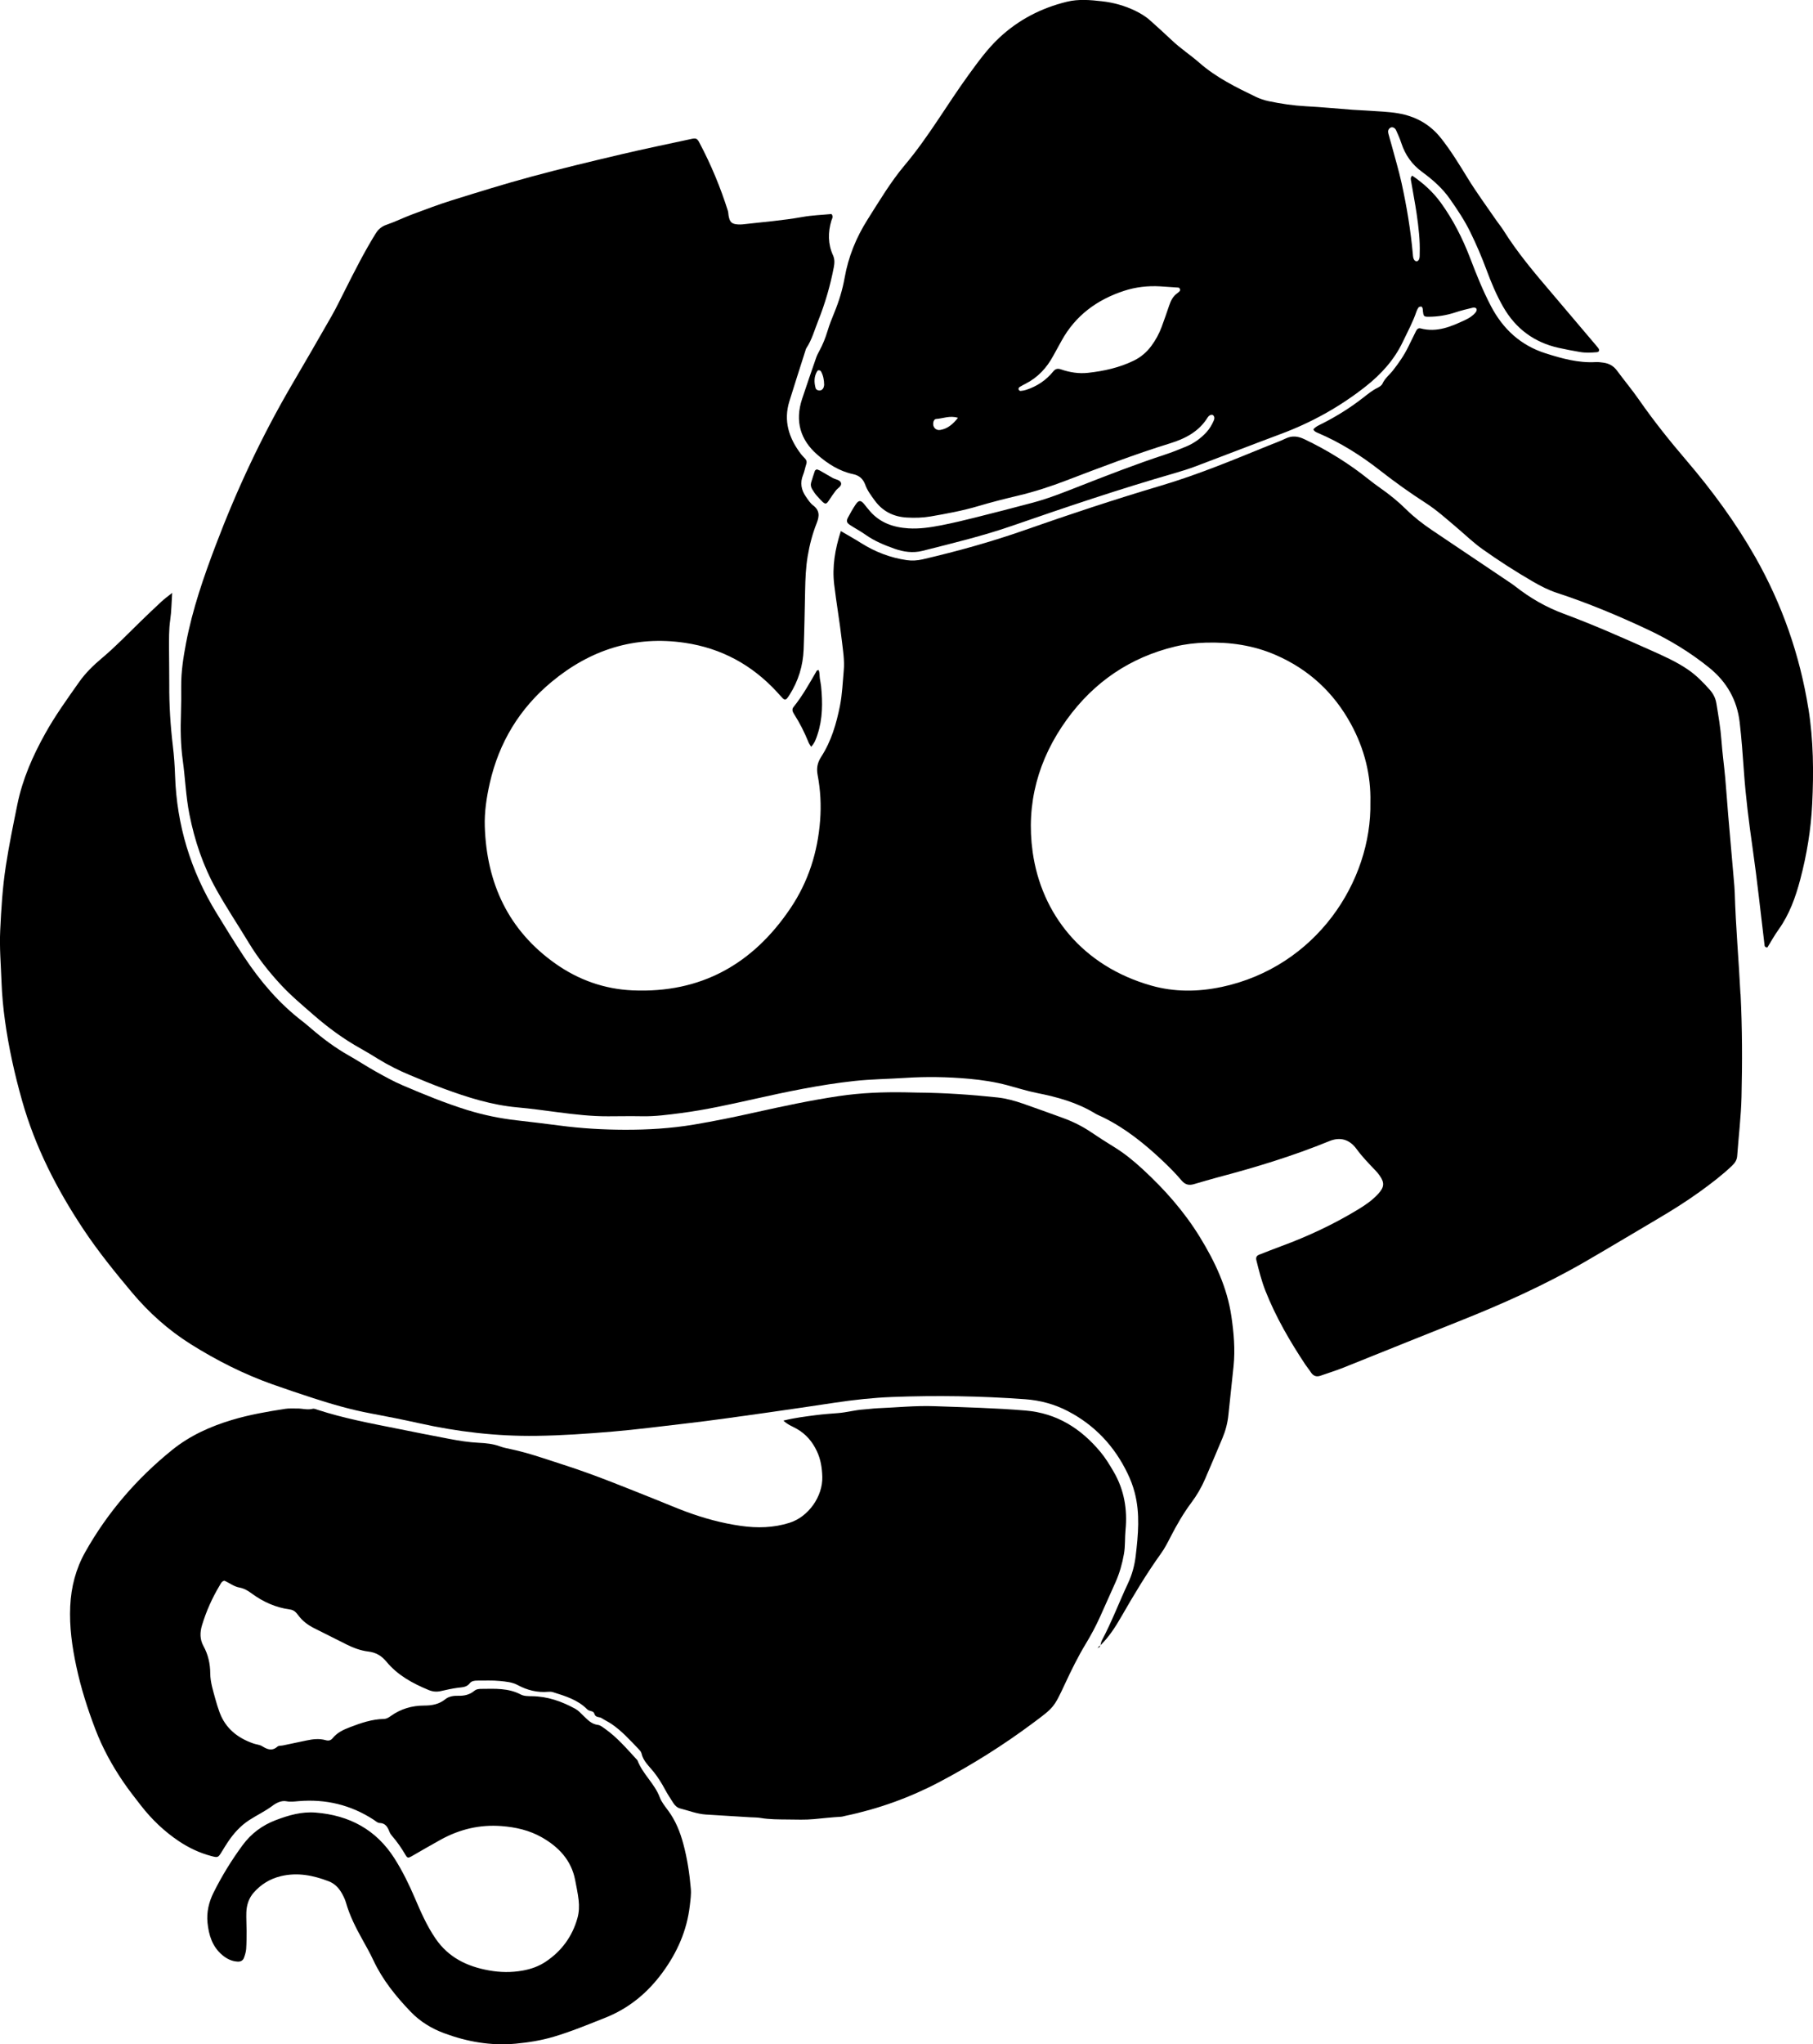
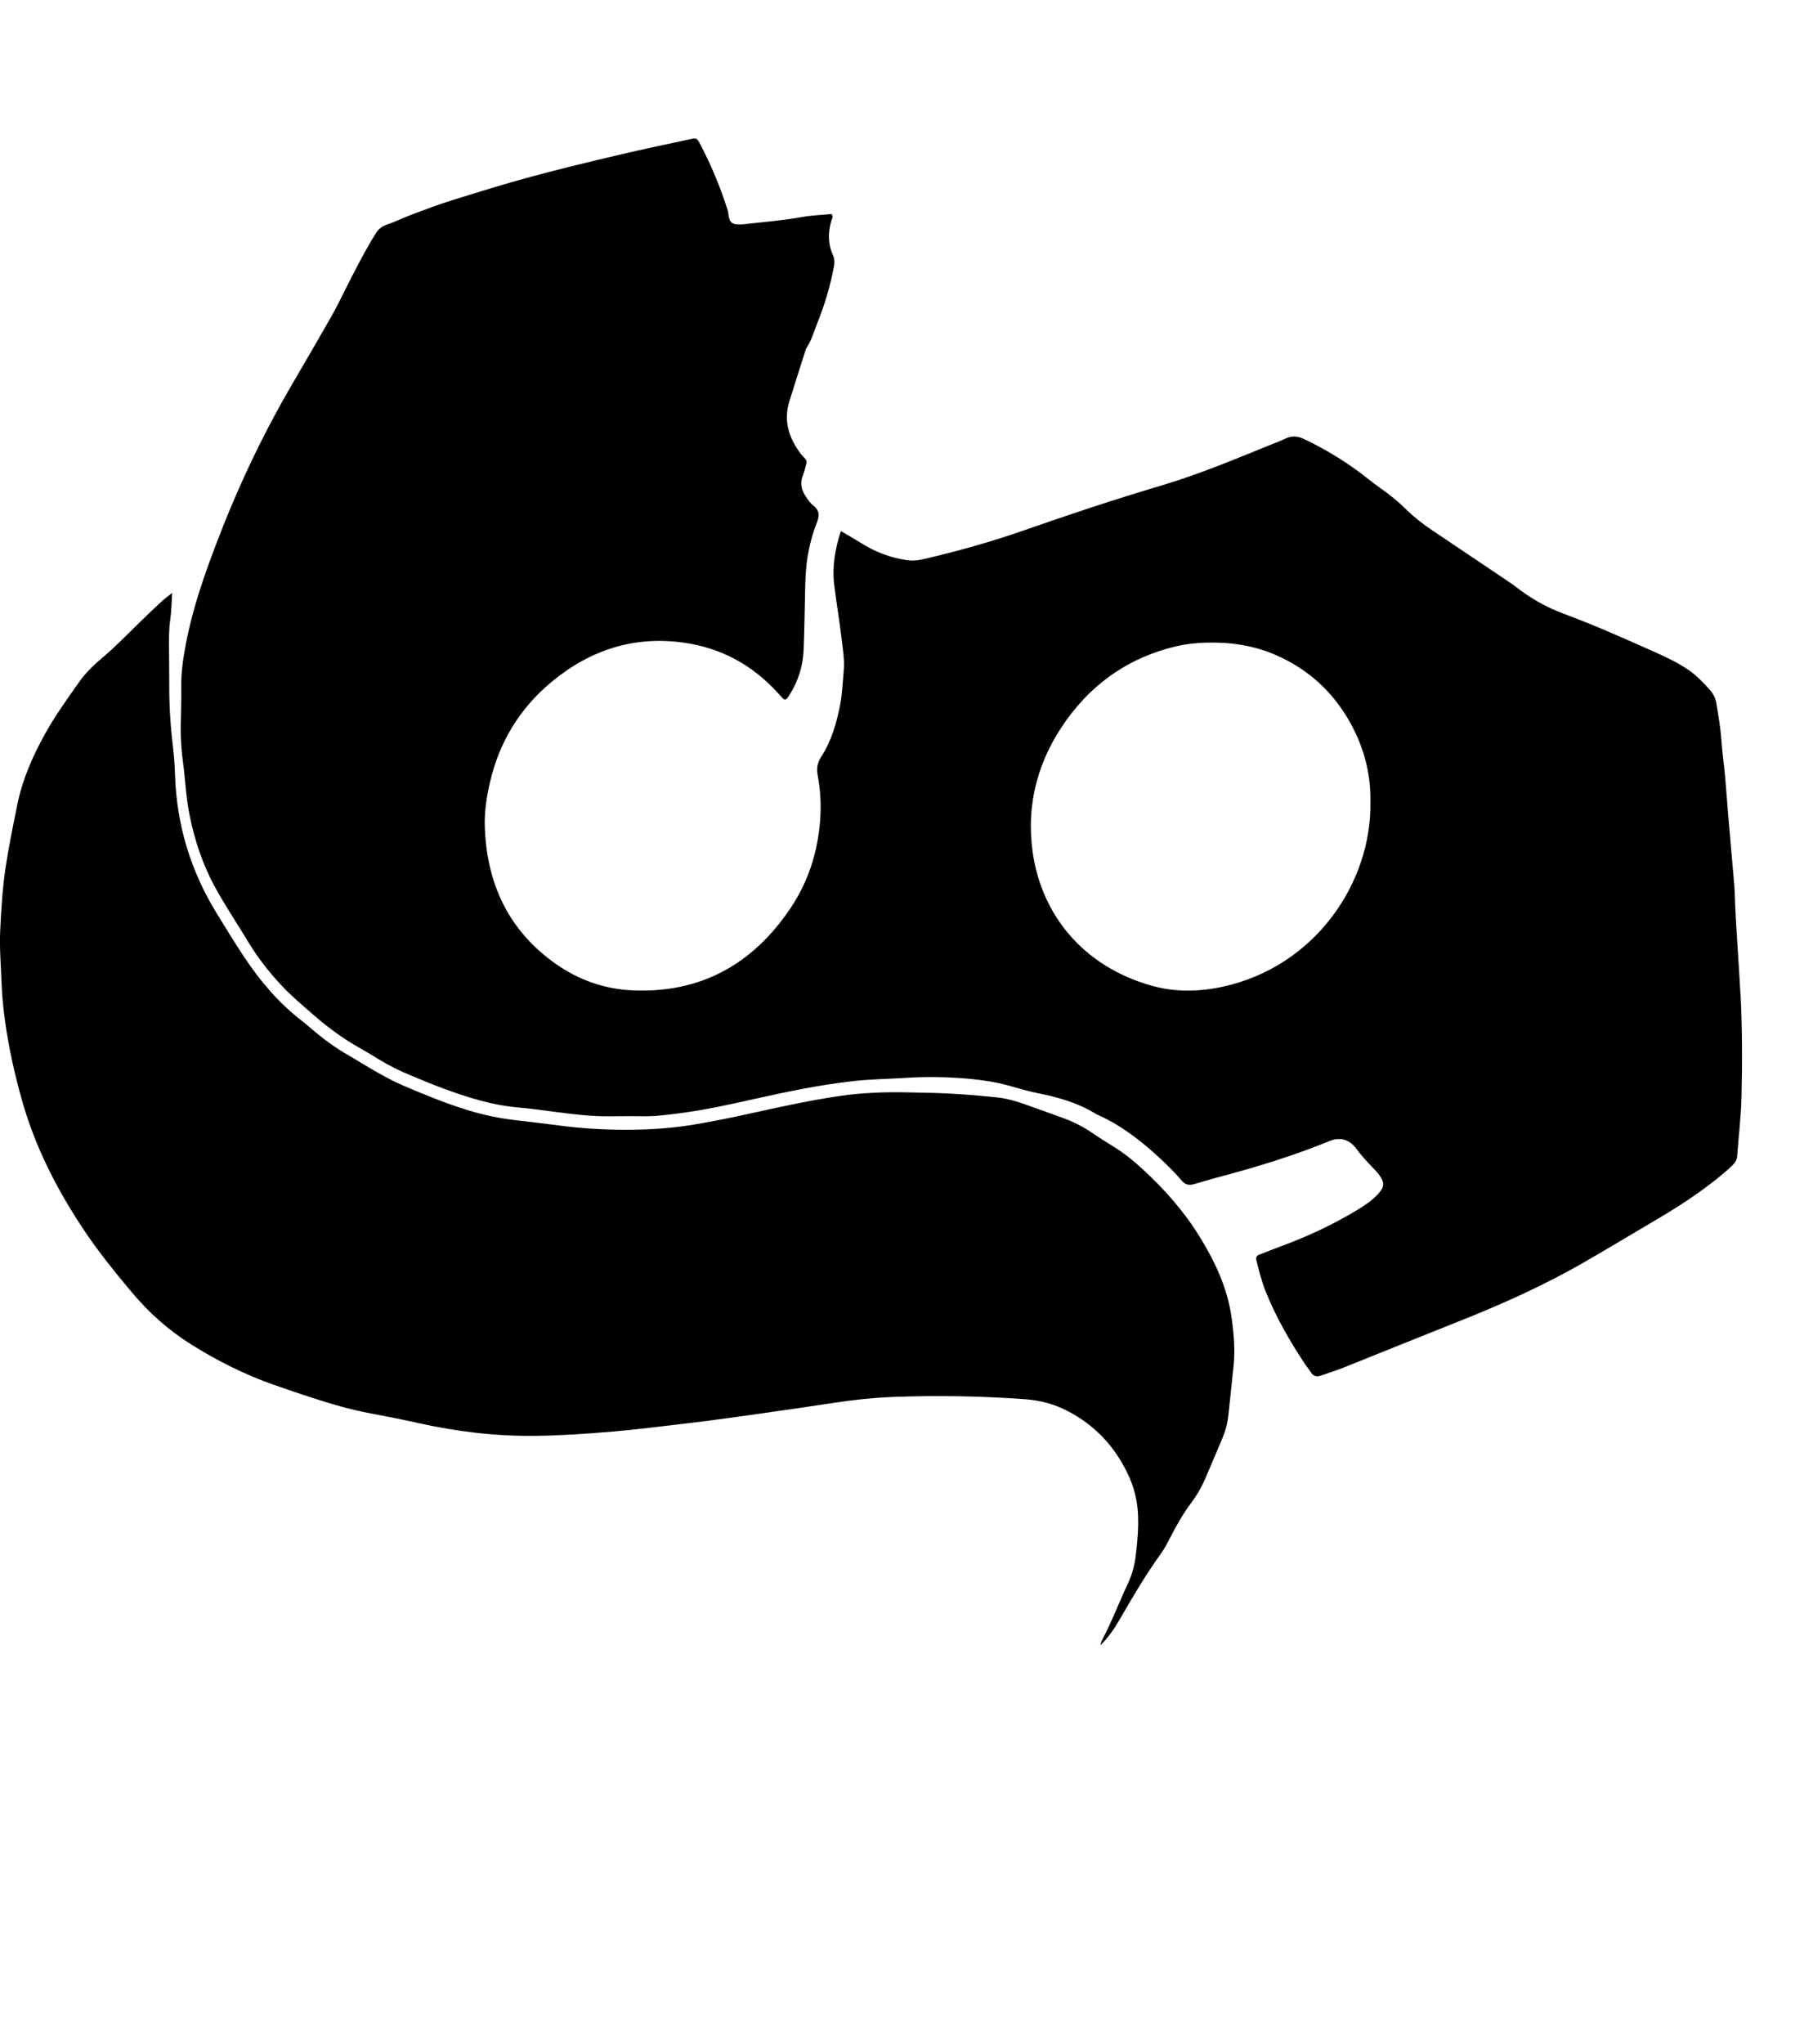
<svg xmlns="http://www.w3.org/2000/svg" id="Layer_2" data-name="Layer 2" viewBox="0 0 537.04 605.23">
  <g id="Layer_1-2" data-name="Layer 1">
    <path class="cls-1" d="M325.95,487.24c.15-.53,.2-1.12,.45-1.59,2.91-5.48,5.1-11.29,7.73-16.9,1.21-2.57,1.95-5.3,2.28-8.1,.74-6.27,1.34-12.54-.3-18.78-.52-1.98-1.23-3.86-2.12-5.68-3.89-8.07-9.72-14.28-17.7-18.43-3.96-2.06-8.17-3.18-12.6-3.51-13.16-.96-26.33-1.17-39.51-.66-5.62,.22-11.22,.84-16.79,1.67-6.68,1-13.35,2-20.04,2.94-8.13,1.14-16.26,2.32-24.42,3.26-7.15,.82-14.29,1.76-21.48,2.37-7.52,.64-15.03,1.16-22.58,1.26-11.77,.16-23.36-1.2-34.83-3.76-4.72-1.05-9.47-1.99-14.22-2.88-5.77-1.07-11.39-2.7-16.96-4.5-4.07-1.31-8.12-2.69-12.15-4.11-8.53-3.02-16.56-7.1-24.21-11.89-6.62-4.16-12.42-9.35-17.45-15.35-5.07-6.04-10.03-12.17-14.4-18.75-7.83-11.79-14.23-24.28-18.1-37.96-2.21-7.81-3.97-15.72-5.08-23.75-.52-3.78-.88-7.6-1.02-11.43-.18-5.06-.63-10.12-.39-15.19,.3-6.4,.69-12.79,1.67-19.15,.94-6.13,2.18-12.17,3.42-18.24,1.53-7.5,4.57-14.36,8.25-20.97,2.96-5.32,6.53-10.26,10.03-15.23,1.89-2.69,4.25-4.98,6.75-7.08,3.98-3.34,7.57-7.07,11.28-10.69,2.1-2.05,4.22-4.07,6.37-6.06,.89-.83,1.89-1.54,3.17-2.57-.2,2.94-.21,5.47-.57,7.94-.43,2.92-.36,5.84-.36,8.77,0,3.49,.09,6.99,.07,10.48-.04,6.09,.35,12.14,1.07,18.18,.35,2.9,.55,5.83,.65,8.75,.49,14.62,4.61,28.14,12.24,40.6,2.71,4.42,5.41,8.84,8.28,13.15,4.77,7.17,10.3,13.67,17.18,18.94,.89,.69,1.75,1.42,2.6,2.15,3.51,3.02,7.2,5.77,11.25,8.05,2.65,1.5,5.19,3.18,7.84,4.66,2.65,1.48,5.32,2.97,8.11,4.16,6.21,2.64,12.46,5.22,18.92,7.23,4.86,1.51,9.8,2.53,14.84,3.1,4.25,.49,8.5,.99,12.73,1.55,6.37,.84,12.77,1.21,19.19,1.23,6.89,.02,13.74-.39,20.52-1.53,5.99-1.01,11.95-2.22,17.88-3.55,8.35-1.86,16.71-3.65,25.17-4.9,6.47-.96,13-1.21,19.54-1.1,1.24,.02,2.48,.07,3.72,.08,7.89,.07,15.75,.6,23.59,1.44,2.59,.28,5.09,.98,7.53,1.82,3.94,1.36,7.85,2.8,11.76,4.21,2.98,1.08,5.8,2.46,8.43,4.24,2.24,1.51,4.51,2.98,6.82,4.39,3.09,1.89,5.86,4.17,8.52,6.62,6.5,5.98,12.3,12.55,16.93,20.1,4.45,7.25,8.05,14.87,9.3,23.38,.72,4.89,1.16,9.79,.65,14.79-.49,4.81-1.04,9.62-1.53,14.43-.24,2.38-.83,4.65-1.75,6.84-1.7,4.05-3.41,8.09-5.15,12.12-1.07,2.49-2.43,4.83-4.06,7-2.37,3.17-4.33,6.58-6.14,10.09-.87,1.7-1.75,3.43-2.86,4.97-4.28,5.96-8.03,12.23-11.68,18.58-1.78,3.1-3.72,6.15-6.34,8.68,0,0,.04,.04,.04,.04Z" />
-     <path class="cls-1" d="M232.11,420.57c3.33-.84,6.41-1.19,9.48-1.6,2.22-.29,4.46-.45,6.69-.62,2.55-.2,5.05-.92,7.63-1.08,1.35-.08,2.69-.29,4.03-.35,5.63-.22,11.24-.82,16.88-.61,9,.33,18.01,.53,26.99,1.29,9.23,.78,16.35,5.3,22.13,12.22,1.51,1.8,2.75,3.85,3.94,5.89,3.12,5.34,4.11,11.14,3.52,17.25-.23,2.34-.05,4.7-.46,7.05-.51,2.91-1.3,5.7-2.49,8.39-1.51,3.4-3.04,6.78-4.56,10.18-1.25,2.78-2.68,5.46-4.26,8.06-2.34,3.86-4.32,7.91-6.22,11.99-3.26,6.98-3.3,6.91-9.41,11.47-8.78,6.55-18.03,12.36-27.71,17.46-8.81,4.64-18.12,7.99-27.88,10.03-.44,.09-.88,.25-1.32,.27-2.67,.15-5.32,.45-7.98,.7-2.57,.24-5.18,.14-7.77,.11-2.7-.03-5.41,0-8.09-.46-.99-.17-2.02-.14-3.03-.2-4.38-.27-8.77-.53-13.15-.81-2.61-.17-5.04-1.15-7.54-1.78-.93-.23-1.58-.85-2.08-1.63-.85-1.33-1.73-2.64-2.47-4.03-.96-1.8-2.03-3.51-3.29-5.11-1.38-1.75-3.16-3.22-3.67-5.57-.11-.5-.58-.97-.96-1.37-2.5-2.6-4.92-5.29-7.93-7.33-.93-.63-1.96-1.09-2.9-1.71-.7-.46-1.84-.11-2.17-1.3-.27-.99-1.46-.63-2.13-1.32-2.77-2.82-6.49-3.93-10.15-5.08-.42-.13-.9-.15-1.34-.11-3.24,.29-6.24-.45-9.08-1.98-1.63-.88-3.47-1.03-5.24-1.21-2.23-.23-4.5-.1-6.75-.12-.81,0-1.71,.13-2.18,.75-.96,1.28-2.29,1.2-3.62,1.38-1.67,.23-3.32,.59-4.97,.97-1.26,.29-2.42,.18-3.62-.31-4.74-1.96-9.18-4.36-12.5-8.38-1.45-1.75-3.11-2.75-5.41-3.02-2.23-.27-4.37-1.07-6.4-2.08-3.23-1.61-6.44-3.23-9.66-4.85-1.83-.93-3.44-2.13-4.67-3.81-.61-.82-1.27-1.55-2.4-1.7-4.22-.56-7.99-2.24-11.39-4.75-1.11-.82-2.23-1.49-3.6-1.74-1.68-.3-3.02-1.41-4.5-2.04-.83,.2-1.07,.9-1.4,1.45-2.21,3.69-3.95,7.58-5.2,11.7-.66,2.17-.67,4.22,.42,6.21,1.39,2.53,1.99,5.21,2.01,8.1,.02,2.6,.84,5.1,1.52,7.6,.35,1.3,.76,2.59,1.22,3.86,1.76,4.81,5.36,7.65,10.05,9.28,.85,.3,1.83,.34,2.57,.8,1.55,.96,2.95,1.53,4.55,.12,.36-.32,1.08-.23,1.63-.35,2.31-.48,4.63-.97,6.94-1.46,1.89-.4,3.79-.63,5.69-.1,.86,.24,1.52,.12,2.09-.59,1.33-1.63,3.12-2.48,5.05-3.22,3.28-1.26,6.56-2.39,10.11-2.47,.85-.02,1.47-.45,2.12-.91,2.94-2.09,6.23-3.04,9.83-3.05,2.25,0,4.39-.36,6.26-1.88,1.05-.86,2.52-1.06,3.86-1.02,1.77,.05,3.35-.32,4.71-1.44,.67-.56,1.43-.6,2.22-.6,3.94-.04,7.88-.27,11.57,1.67,.93,.49,2.19,.49,3.3,.5,4.63,.05,8.82,1.53,12.82,3.72,.91,.5,1.57,1.24,2.3,1.94,1.27,1.22,2.45,2.6,4.43,2.84,.72,.09,1.41,.67,2.05,1.12,3.63,2.55,6.48,5.91,9.46,9.14,.08,.08,.17,.16,.21,.26,1.53,4.04,5.07,6.85,6.59,10.92,.54,1.44,1.6,2.71,2.53,3.98,2.17,2.95,3.49,6.25,4.44,9.77,1.18,4.37,1.85,8.81,2.23,13.3,.15,1.69-.11,3.36-.3,5.04-.85,7.36-3.74,13.85-8.09,19.78-4.44,6.05-9.99,10.63-17.02,13.41-5.03,1.99-10.01,4.06-15.21,5.6-3.69,1.09-7.43,1.69-11.27,2.05-7.34,.67-14.35-.56-21.19-3.1-3.74-1.39-7.11-3.45-9.88-6.33-4.39-4.56-8.35-9.45-11.07-15.25-1-2.14-2.17-4.21-3.32-6.27-1.92-3.45-3.7-6.96-4.79-10.78-.27-.96-.73-1.9-1.22-2.77-.9-1.61-2.15-2.91-3.91-3.58-4.6-1.76-9.27-2.7-14.21-1.5-3.19,.78-5.81,2.39-7.96,4.81-1.48,1.67-2.14,3.7-2.22,5.9-.06,1.8,.07,3.6,.07,5.41,0,1.8,0,3.61-.12,5.4-.06,.88-.34,1.76-.64,2.61-.29,.82-.97,1.2-1.86,1.16-1.76-.09-3.25-.83-4.58-1.95-2.97-2.5-4-5.91-4.37-9.58-.31-3.1,.39-6.08,1.76-8.84,2.46-4.95,5.35-9.65,8.63-14.1,2.55-3.46,5.83-5.9,9.83-7.42,3.82-1.45,7.67-2.57,11.84-2.23,9.95,.8,17.89,5.04,23.31,13.55,2.36,3.71,4.3,7.66,6.03,11.71,1.77,4.14,3.56,8.25,6.13,12.01,3.84,5.63,9.33,8.27,15.76,9.44,3.35,.61,6.69,.67,10.08,.06,2.5-.45,4.8-1.27,6.87-2.67,4.66-3.13,7.8-7.41,9.33-12.84,.5-1.77,.56-3.58,.36-5.36-.23-2.01-.66-4-1.04-5.98-1.15-5.88-4.91-9.78-9.89-12.61-3.67-2.08-7.72-3-11.94-3.32-6.39-.49-12.31,.93-17.88,3.97-2.96,1.62-5.87,3.34-8.81,5.02-.86,.49-1.2,.46-1.65-.32-1.19-2.05-2.53-4-4.09-5.79-.29-.34-.56-.73-.72-1.14-.54-1.4-1.15-2.62-2.98-2.66-.59-.02-1.18-.61-1.74-.97-6.77-4.39-14.18-6.16-22.2-5.49-1.21,.1-2.39,.27-3.66,.03-1.44-.27-2.94,.48-4.06,1.32-2.17,1.63-4.62,2.78-6.88,4.24-2.62,1.7-4.62,3.93-6.33,6.47-.63,.93-1.21,1.9-1.8,2.86-1.12,1.81-1.13,1.87-3.23,1.31-3.4-.91-6.56-2.4-9.48-4.35-4.34-2.9-8.06-6.45-11.28-10.59-1.8-2.31-3.6-4.6-5.25-7.02-3.3-4.86-6.09-9.94-8.21-15.46-2.34-6.12-4.32-12.32-5.68-18.72-1.25-5.85-2.08-11.73-1.8-17.76,.26-5.74,1.65-11.1,4.47-16.11,6.61-11.73,15.25-21.73,25.71-30.18,5.25-4.24,11.28-6.96,17.71-8.89,5.19-1.56,10.51-2.48,15.85-3.3,1.1-.17,2.25-.06,3.37-.09,1.56-.05,3.11,.5,4.7,.09,.48-.12,1.09,.17,1.62,.34,7.62,2.47,15.48,3.95,23.32,5.51,5.19,1.03,10.37,2.09,15.57,3.06,2.87,.54,5.76,1.01,8.7,1.15,2.13,.1,4.26,.31,6.3,1.07,1.05,.39,2.17,.59,3.27,.83,5.3,1.13,10.38,2.96,15.53,4.61,9.34,2.99,18.39,6.74,27.49,10.36,2.93,1.17,5.82,2.41,8.78,3.51,5.29,1.96,10.72,3.44,16.31,4.23,4.83,.68,9.61,.58,14.36-.92,5.63-1.77,9.89-7.82,9.72-13.65-.08-2.63-.47-5.14-1.6-7.54-1.33-2.84-3.25-5.1-6.01-6.66-1.23-.69-2.63-1.18-3.91-2.4Z" />
-     <path class="cls-1" d="M240.28,221.1c-.32-.53-.6-.89-.76-1.29-1.19-2.92-2.59-5.73-4.29-8.38-.45-.71-.76-1.4-.15-2.15,2.69-3.33,4.74-7.06,6.88-10.74,.04-.07,.19-.07,.52-.18,.36,.78,.25,1.66,.37,2.48,.11,.78,.29,1.55,.37,2.32,.48,4.83,.49,9.64-1.07,14.32-.41,1.23-.82,2.49-1.87,3.61Z" />
-     <path class="cls-1" d="M241.93,138.96c.28,.1,.61,.18,.9,.34,1.27,.71,2.53,1.45,3.79,2.18,.85,.49,2.21,.57,2.49,1.46,.32,1.02-1.01,1.56-1.57,2.35-.32,.46-.67,.9-.99,1.36-2.08,2.96-1.56,3.46-4.62,.09-.52-.57-.94-1.25-1.35-1.91-.36-.59-.51-1.26-.32-1.94,.35-1.18,.73-2.35,1.13-3.52,.06-.16,.32-.25,.53-.41Z" />
-     <path class="cls-1" d="M325.91,487.19c-.11,.35-.29,.62-.7,.65l.04,.04c.12-.34,.29-.62,.7-.64,0,0-.04-.04-.04-.04Z" />
    <path class="cls-1" d="M325.21,487.84c-.02,.07-.05,.14-.07,.21,.04-.06,.07-.12,.11-.18,0,0-.04-.04-.04-.04Z" />
    <path class="cls-1" d="M515.55,294.31c-.5-10.01-1.4-20-1.69-30.02-.02-.68-.06-1.35-.12-2.02-.61-7.07-1.24-14.13-1.84-21.2-.31-3.59-.53-7.19-.86-10.77-.34-3.7-.85-7.38-1.12-11.08-.27-3.72-.91-7.37-1.51-11.04-.25-1.49-.91-2.78-1.89-3.9-1.94-2.2-3.98-4.29-6.41-5.97-3.55-2.45-7.47-4.16-11.38-5.91-8.43-3.76-16.88-7.49-25.54-10.7-5.23-1.93-9.98-4.67-14.35-8.11-.71-.56-1.47-1.05-2.21-1.55-7.48-5.03-14.96-10.05-22.44-15.08-2.72-1.83-5.31-3.83-7.64-6.13-2.42-2.39-5.04-4.5-7.81-6.43-1.11-.77-2.19-1.59-3.25-2.43-5.91-4.74-12.31-8.71-19.15-11.96-1.81-.86-3.59-1.12-5.5-.19-1.72,.83-3.53,1.46-5.31,2.19-10.42,4.25-20.83,8.56-31.64,11.77-13.6,4.04-27.06,8.49-40.44,13.19-9.89,3.47-19.97,6.26-30.17,8.63-1.57,.36-3.12,.45-4.69,.23-4.86-.7-9.34-2.43-13.49-5.04-1.89-1.19-3.85-2.28-6.03-3.56-1.73,5.36-2.6,10.52-1.97,15.83,.65,5.47,1.61,10.91,2.24,16.39,.35,3.01,.87,6.05,.59,9.09-.32,3.47-.44,6.97-1.12,10.41-1.07,5.34-2.59,10.53-5.57,15.12-1.14,1.76-1.42,3.41-1.04,5.4,.84,4.44,1.08,8.9,.73,13.44-.72,9.42-3.51,18.15-8.77,25.96-11.15,16.57-26.56,25.24-46.83,24.33-8.3-.37-15.93-3.08-22.7-7.84-14.06-9.88-20.49-23.87-21.03-40.71-.13-4.23,.51-8.52,1.46-12.72,2.73-12.09,8.83-22.17,18.31-30.04,11.45-9.51,24.6-13.8,39.57-11.57,10.78,1.61,19.79,6.52,27.17,14.5,.61,.66,1.19,1.36,1.83,1.99,.34,.34,.81,.4,1.17-.02,.29-.34,.54-.72,.78-1.1,2.59-4.09,3.97-8.58,4.16-13.4,.23-5.85,.31-11.71,.44-17.56,.07-3.38,.2-6.74,.76-10.09,.56-3.35,1.42-6.62,2.66-9.75,.84-2.12,.92-3.78-1.07-5.29-.87-.66-1.5-1.67-2.14-2.59-1.37-1.97-1.76-4.09-.82-6.4,.42-1.04,.61-2.17,.96-3.24,.2-.61,.08-1.09-.32-1.55-.45-.5-.95-.97-1.35-1.51-3.51-4.66-5.14-9.74-3.34-15.53,1.53-4.94,3.12-9.87,4.69-14.8,.1-.32,.18-.67,.36-.95,1.63-2.48,2.39-5.33,3.47-8.04,2.05-5.13,3.59-10.42,4.63-15.85,.24-1.27,.3-2.38-.24-3.58-1.51-3.33-1.51-6.76-.48-10.23,.17-.58,.72-1.18,.02-1.97-2.79,.27-5.72,.36-8.57,.87-5.88,1.06-11.82,1.51-17.74,2.19-.45,.05-.9,.04-1.35,.02-1.89-.11-2.47-.66-2.81-2.65-.08-.44-.06-.91-.19-1.33-2.2-7-5.02-13.75-8.45-20.23-.66-1.25-.98-1.4-2.45-1.08-6.93,1.5-13.87,2.92-20.77,4.55-8.87,2.09-17.74,4.21-26.54,6.59-7.93,2.14-15.78,4.59-23.62,7.03-3.97,1.24-7.87,2.73-11.77,4.18-2.53,.95-4.96,2.16-7.51,3.03-1.5,.51-2.47,1.37-3.28,2.68-3.33,5.37-6.16,11-9.01,16.63-1.32,2.61-2.59,5.26-4.04,7.8-3.9,6.85-7.87,13.66-11.85,20.47-8.82,15.11-16.22,30.9-22.42,47.26-3.6,9.48-6.91,19.05-8.81,29.05-.8,4.21-1.46,8.45-1.43,12.73,.02,2.7,.02,5.39-.07,8.09-.16,4.61-.11,9.21,.53,13.81,.74,5.35,.92,10.76,1.98,16.07,1.55,7.79,4.04,15.19,7.93,22.16,3.02,5.42,6.47,10.57,9.67,15.87,2.69,4.45,5.89,8.51,9.43,12.33,2.99,3.24,6.36,6.05,9.67,8.94,4.35,3.79,8.96,7.19,14,9.99,1.77,.98,3.5,2.05,5.23,3.11,2.98,1.83,6.1,3.4,9.33,4.74,3.33,1.38,6.65,2.78,10.03,4.02,7.09,2.61,14.26,4.88,21.86,5.56,4.03,.36,8.04,.93,12.06,1.45,4.91,.64,9.83,1.21,14.8,1.19,3.38-.01,6.76-.07,10.14-.01,3.85,.07,7.65-.45,11.44-.94,7.24-.94,14.38-2.53,21.51-4.12,9.87-2.21,19.75-4.28,29.83-5.38,5.04-.55,10.1-.59,15.14-.92,6.27-.41,12.59-.3,18.9,.27,3.84,.35,7.59,.92,11.29,1.9,2.94,.78,5.84,1.72,8.82,2.31,6,1.19,11.83,2.79,17.11,6,.77,.47,1.62,.79,2.43,1.19,6.64,3.26,12.32,7.84,17.66,12.88,1.96,1.85,3.88,3.78,5.62,5.84,1.05,1.24,2.17,1.48,3.58,1.09,2.38-.67,4.74-1.41,7.14-2.04,11.21-2.95,22.29-6.33,33.04-10.72,3.14-1.29,5.94-.57,8.05,2.32,1.67,2.3,3.62,4.29,5.57,6.33,.47,.49,.91,1.01,1.29,1.56,1.49,2.11,1.37,3.44-.43,5.4-1.77,1.94-3.91,3.39-6.14,4.73-7.15,4.32-14.69,7.86-22.53,10.74-2.22,.81-4.41,1.7-6.62,2.55-.77,.3-.99,.87-.81,1.61,.76,3.06,1.52,6.11,2.68,9.06,3.08,7.8,7.27,14.99,11.89,21.95,.5,.75,1.1,1.43,1.58,2.19,.72,1.12,1.66,1.44,2.89,1,2.23-.79,4.49-1.48,6.68-2.35,11.29-4.5,22.55-9.09,33.85-13.57,13.1-5.19,25.94-10.93,38.14-18.01,6.92-4.01,13.77-8.13,20.66-12.19,4.47-2.63,8.87-5.36,13.07-8.4,3.29-2.38,6.52-4.83,9.46-7.63,.85-.81,1.44-1.67,1.53-2.89,.42-5.84,1.14-11.67,1.28-17.51,.24-10.13,.23-20.26-.28-30.41Zm-153.78-2.1c-6.91,1.46-13.91,1.52-20.75-.42-20.43-5.8-32.55-21.21-35.13-39.54-2.01-14.32,1.65-27.53,10.14-39.25,8.03-11.08,18.7-18.37,32.08-21.59,2.97-.71,5.97-1.06,9.02-1.15,7.18-.21,14.13,.77,20.77,3.66,9.76,4.25,17.15,11.07,22.24,20.38,4.04,7.36,5.98,15.26,5.79,23.2,.45,23.4-16.04,48.78-44.16,54.72Z" />
-     <path class="cls-1" d="M535.67,209.75c-2.55-15.85-7.76-30.76-15.66-44.71-5.85-10.32-12.86-19.84-20.57-28.85-4.91-5.74-9.62-11.63-13.94-17.84-2.06-2.96-4.38-5.73-6.52-8.63-1.01-1.37-2.31-2.1-3.94-2.34-.78-.11-1.58-.22-2.35-.18-5.17,.3-10.04-1.06-14.88-2.6-7.38-2.35-12.61-7.2-16.16-13.97-2.41-4.59-4.33-9.41-6.18-14.25-2.23-5.81-5.02-11.32-8.68-16.37-2.33-3.21-5.22-5.81-8.47-8.01-.63,.61-.4,1.18-.32,1.68,.53,3.22,1.17,6.42,1.64,9.65,.56,3.9,1.04,7.82,.9,11.77-.02,.67,.07,1.37-.36,1.95-.12,.16-.36,.31-.56,.32-.19,0-.44-.13-.58-.28-.49-.54-.48-1.24-.54-1.91-.65-7.07-1.8-14.06-3.33-20.99-.85-3.84-1.99-7.62-3.01-11.43-.29-1.09-.65-2.16-.91-3.25-.17-.69-.05-1.35,.67-1.73,.53-.28,1.29,.04,1.63,.79,.56,1.23,1.11,2.47,1.53,3.75,1.15,3.55,3.18,6.4,6.21,8.61,3.1,2.27,5.98,4.79,8.2,7.98,2.2,3.14,4.33,6.32,6.02,9.77,1.79,3.64,3.39,7.37,4.8,11.17,1.41,3.81,2.97,7.55,5,11.07,3.68,6.39,9.13,10.44,16.35,12.06,2.09,.47,4.19,.85,6.3,1.22,1.68,.3,3.37,.22,5.06,.07,.68-.06,.86-.6,.43-1.19-.2-.27-.42-.53-.64-.79-4.37-5.16-8.73-10.32-13.12-15.47-5.12-6-10.22-12.02-14.41-18.73-.6-.95-1.33-1.82-1.97-2.74-2.87-4.18-5.89-8.26-8.54-12.58-2.48-4.03-4.91-8.04-7.86-11.78-3.36-4.27-7.65-6.57-12.8-7.45-2.87-.49-5.82-.55-8.74-.77-1.57-.12-3.15-.15-4.72-.27-4.6-.34-9.19-.8-13.8-1.04-3.72-.2-7.39-.74-11.02-1.5-1.31-.28-2.62-.71-3.83-1.29-5.88-2.84-11.73-5.71-16.71-10.07-2.62-2.3-5.57-4.21-8.11-6.62-2.12-2.02-4.31-3.97-6.49-5.93-1.35-1.22-2.9-2.13-4.53-2.92-3.08-1.47-6.34-2.37-9.71-2.75-3.47-.4-7.01-.7-10.43,.14-7.57,1.85-14.32,5.32-20.05,10.69-3.48,3.26-6.24,7.1-9.03,10.92-6.42,8.83-11.85,18.35-18.92,26.74-4.21,5-7.56,10.65-11.06,16.17-3.36,5.31-5.66,10.99-6.76,17.17-.63,3.56-1.69,7-3.06,10.34-.73,1.77-1.44,3.55-1.99,5.38-.62,2.06-1.4,4.04-2.43,5.92-.38,.69-.74,1.4-.99,2.14-1.4,4.04-2.8,8.08-4.14,12.14-2.14,6.48-.56,12.08,4.52,16.49,3.05,2.65,6.49,4.89,10.58,5.75,1.81,.38,2.98,1.39,3.62,3.16,.61,1.71,1.72,3.16,2.78,4.62,2.34,3.22,5.55,4.84,9.49,5.07,2.37,.14,4.74,.08,7.08-.32,4.77-.83,9.52-1.69,14.17-3.08,3.88-1.15,7.81-2.15,11.75-3.08,4.83-1.15,9.53-2.68,14.16-4.45,10.2-3.9,20.4-7.8,30.84-11.03,4.5-1.39,8.56-3.47,11.16-7.68,.47-.76,1.32-.98,1.66-.6,.44,.49,.36,1.04,.12,1.57-.55,1.24-1.22,2.4-2.15,3.41-1.71,1.86-3.72,3.29-6.03,4.25-2.08,.87-4.17,1.7-6.31,2.4-8.45,2.78-16.75,6-25.03,9.24-4.61,1.81-9.21,3.67-14,4.95-5.65,1.51-11.32,2.97-17,4.39-3.38,.85-6.78,1.66-10.2,2.33-3.2,.62-6.44,1.11-9.73,.9-4.43-.28-8.38-1.64-11.38-5.09-.59-.68-1.14-1.39-1.71-2.09-1.02-1.23-1.63-1.22-2.57,.19-.81,1.22-1.54,2.49-2.22,3.79-.55,1.05-.41,1.55,.66,2.25,1.51,.99,3.12,1.82,4.58,2.87,2.61,1.85,5.53,3.04,8.5,4.1,2.68,.95,5.49,1.36,8.31,.65,8.94-2.27,17.92-4.42,26.65-7.45,15.95-5.53,31.95-10.92,48.18-15.59,2.05-.59,4.1-1.24,6.1-1.99,8.43-3.17,16.82-6.44,25.26-9.59,9.05-3.37,17.37-7.99,24.97-13.95,4.68-3.67,8.59-7.95,11.16-13.36,1.4-2.95,2.97-5.82,4.02-8.93,.14-.42,.36-.83,.61-1.2,.1-.15,.37-.22,.58-.26,.46-.09,.55,.29,.65,.6,.07,.21,.03,.45,.06,.67,.19,1.63,.29,1.74,1.72,1.74,2.72-.01,5.37-.45,7.96-1.31,1.71-.57,3.47-.98,5.21-1.4,.28-.07,.77,.05,.92,.25,.27,.39,.08,.83-.23,1.21-.81,.99-1.86,1.64-2.99,2.17-4.21,2-8.46,3.81-13.3,2.52-.65-.17-1.06,.26-1.32,.79-.76,1.51-1.51,3.02-2.24,4.55-1.23,2.55-2.83,4.86-4.57,7.08-1.03,1.32-2.41,2.34-3.13,3.95-.25,.55-.95,.98-1.54,1.27-1.53,.75-2.83,1.84-4.16,2.87-3.74,2.92-7.74,5.43-11.97,7.59-1,.51-2.07,.91-2.81,1.82,.14,.18,.24,.4,.41,.53,.27,.2,.58,.35,.88,.48,6.69,2.83,12.78,6.68,18.47,11.13,4.36,3.41,8.84,6.62,13.48,9.6,3.33,2.14,6.25,4.79,9.25,7.32,2.49,2.1,4.83,4.39,7.49,6.29,4.86,3.47,9.89,6.69,15.06,9.69,2.24,1.3,4.54,2.5,7.02,3.31,9.22,3.02,18.15,6.74,26.92,10.86,6.55,3.07,12.71,6.81,18.34,11.37,5.13,4.15,8.21,9.54,8.97,16.11,.56,4.8,.91,9.63,1.25,14.46,.53,7.64,1.5,15.22,2.58,22.8,1.36,9.46,2.35,18.98,3.51,28.47,.05,.42,0,.92,.87,.94,1.06-1.71,2.08-3.58,3.32-5.3,3.2-4.48,5.03-9.57,6.41-14.81,1.93-7.3,3.17-14.76,3.54-22.31,.46-9.46,.39-18.91-1.12-28.31ZM243.94,114.77c-.24,.54-.67,.87-1.29,.84-.48-.02-.94-.3-1.05-.69-.48-1.75-.51-3.48,.51-5.1,.2-.32,.88-.23,1.09,.15,.66,1.19,.9,2.48,.93,3.97-.04,.18-.06,.53-.18,.82Zm34.59,12.52c-1.37,.24-2.37-.9-2.06-2.3,.1-.45,.35-.92,.83-.95,2.05-.14,4.07-1.09,6.47-.34-1.48,1.84-3.01,3.21-5.23,3.59Zm70.92-41.11c-.23,.24-.48,.47-.75,.66-1.26,.89-1.89,2.18-2.37,3.6-.72,2.13-1.46,4.26-2.24,6.37-.75,2.01-1.77,3.89-3.06,5.62-1.37,1.84-3.07,3.3-5.12,4.31-4.3,2.11-8.91,3.12-13.62,3.64-2.7,.3-5.4-.12-7.98-1.01-1-.35-1.67-.21-2.34,.62-2.11,2.61-4.81,4.38-7.99,5.43-.52,.17-1.08,.26-1.64,.32-.18,.02-.45-.14-.55-.3-.19-.32-.06-.68,.24-.86,.57-.36,1.17-.67,1.77-.98,3.65-1.85,6.27-4.71,8.19-8.26,.8-1.49,1.64-2.96,2.45-4.44,4.13-7.51,10.55-12.19,18.54-14.8,3.43-1.12,7.03-1.53,10.67-1.32,1.79,.12,3.59,.22,5.38,.36,.44,.03,.71,.75,.42,1.05Z" />
  </g>
</svg>